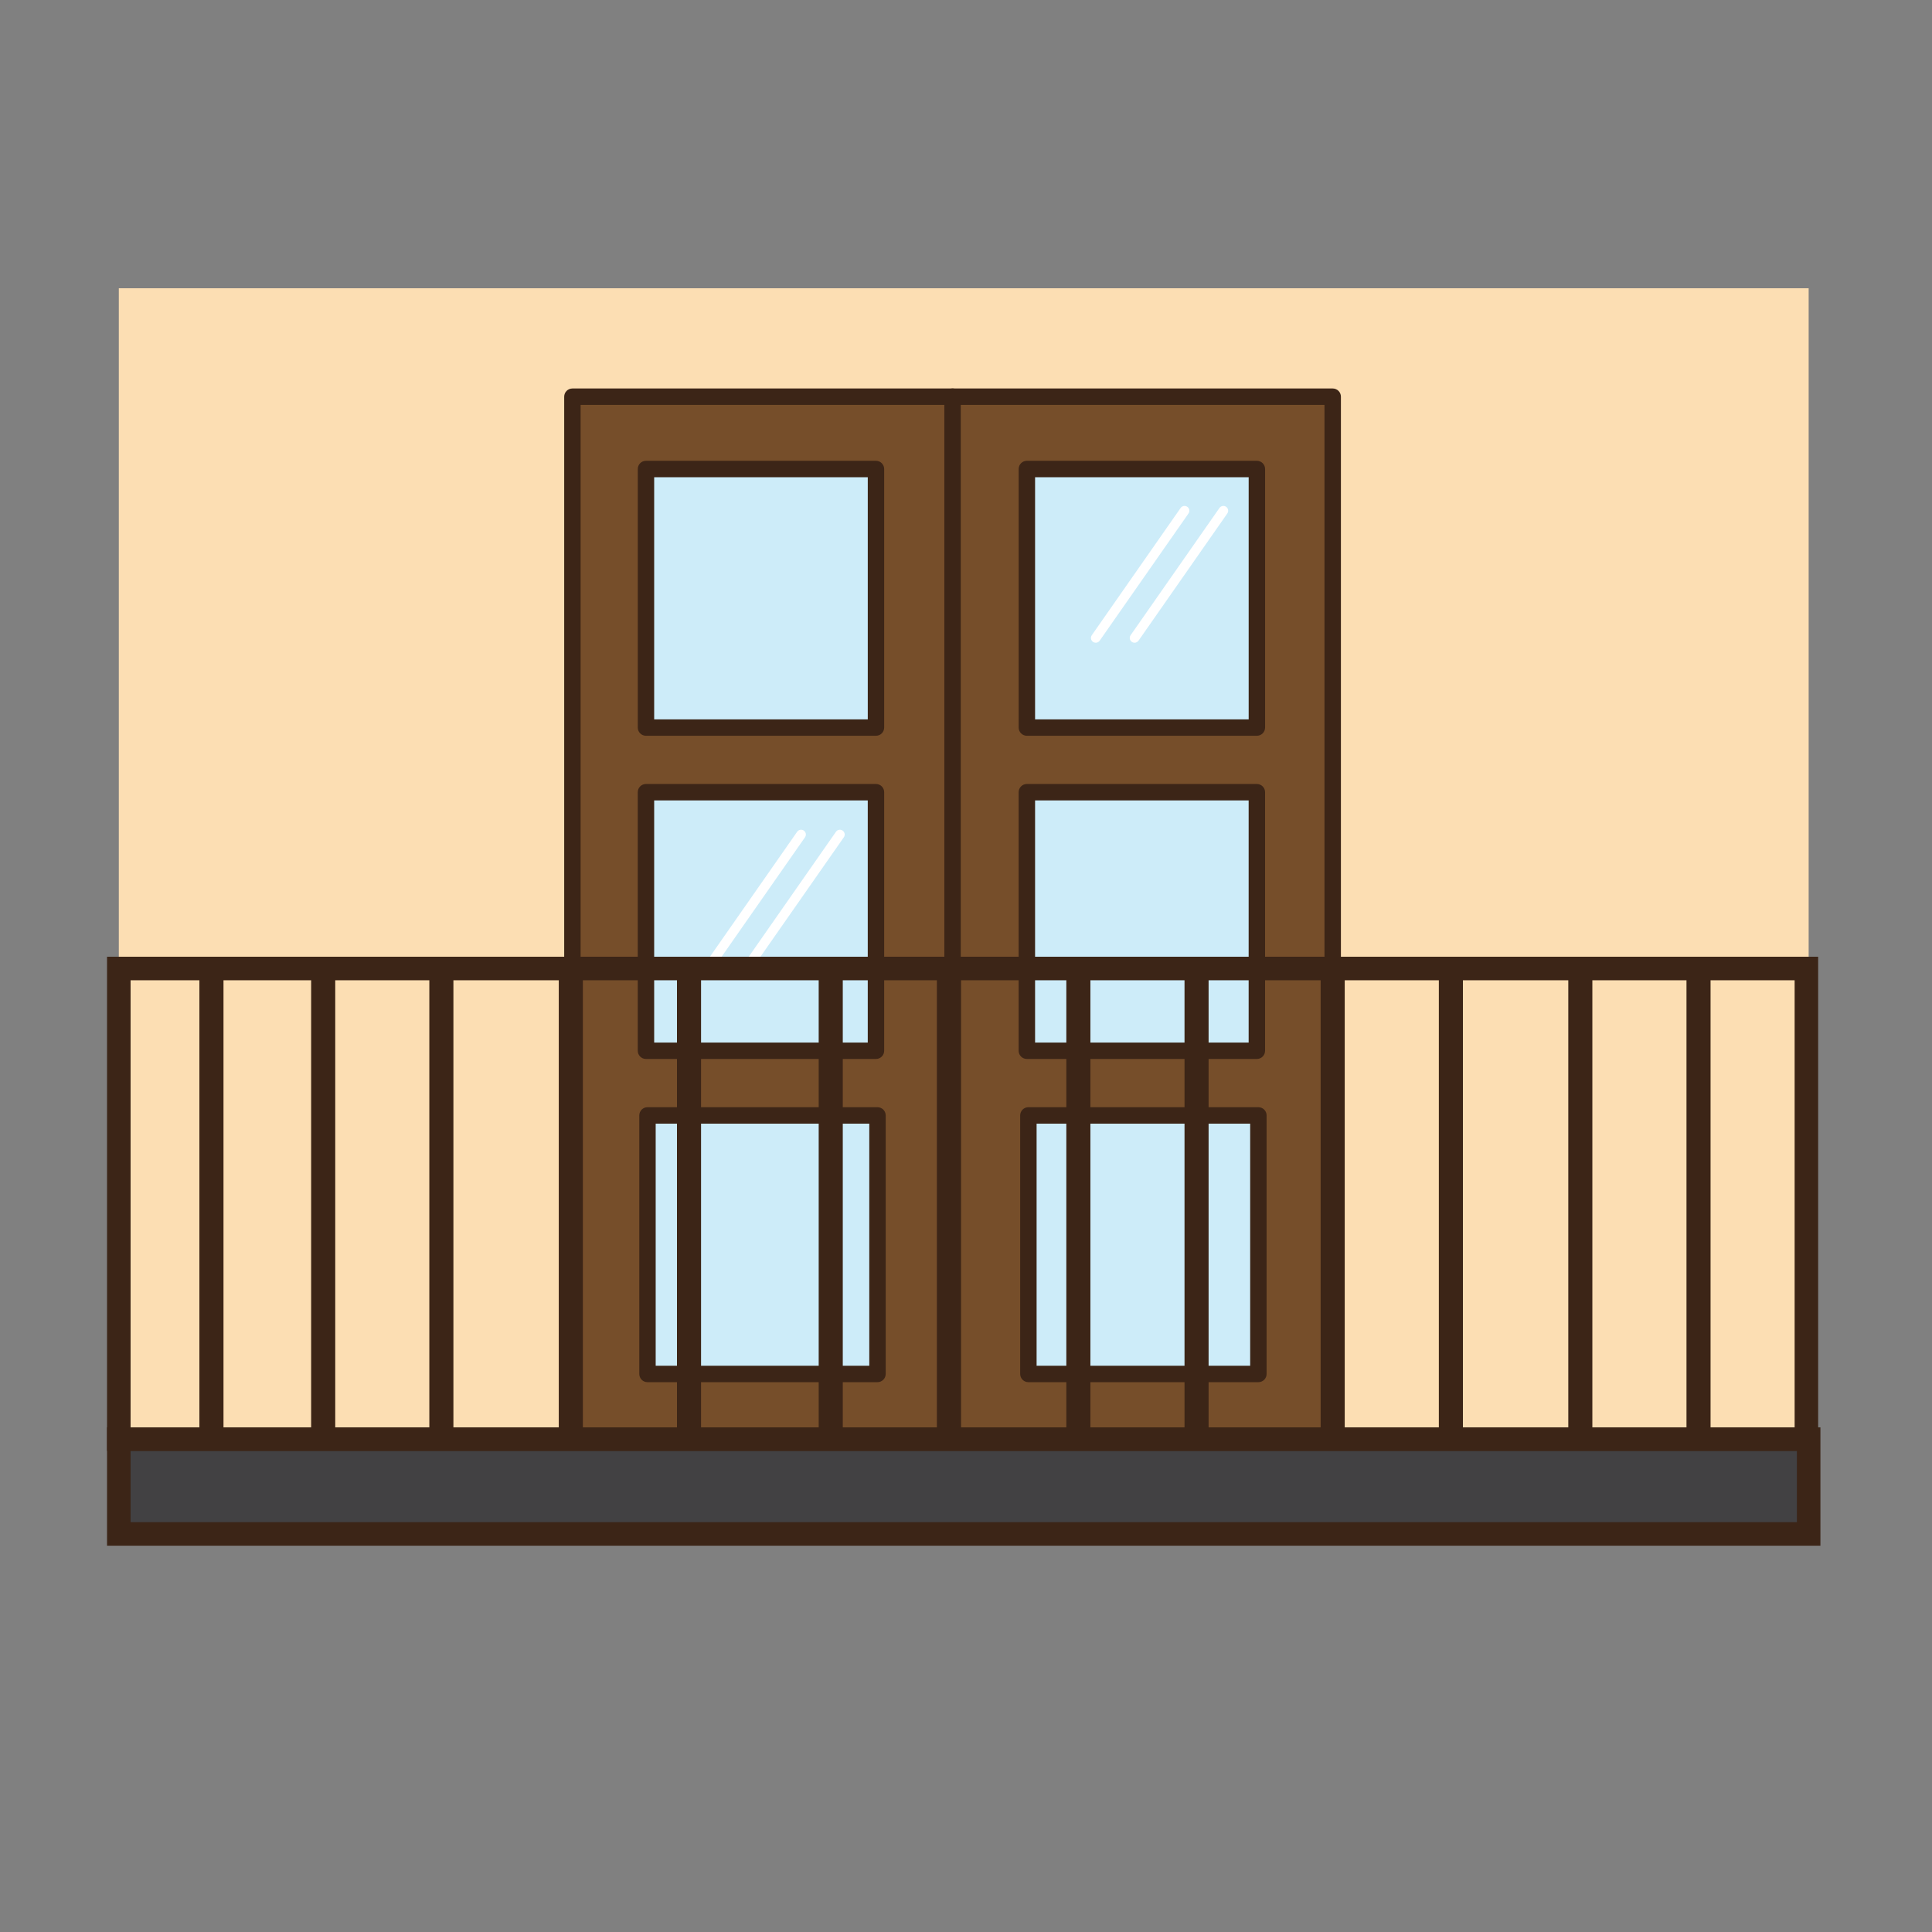
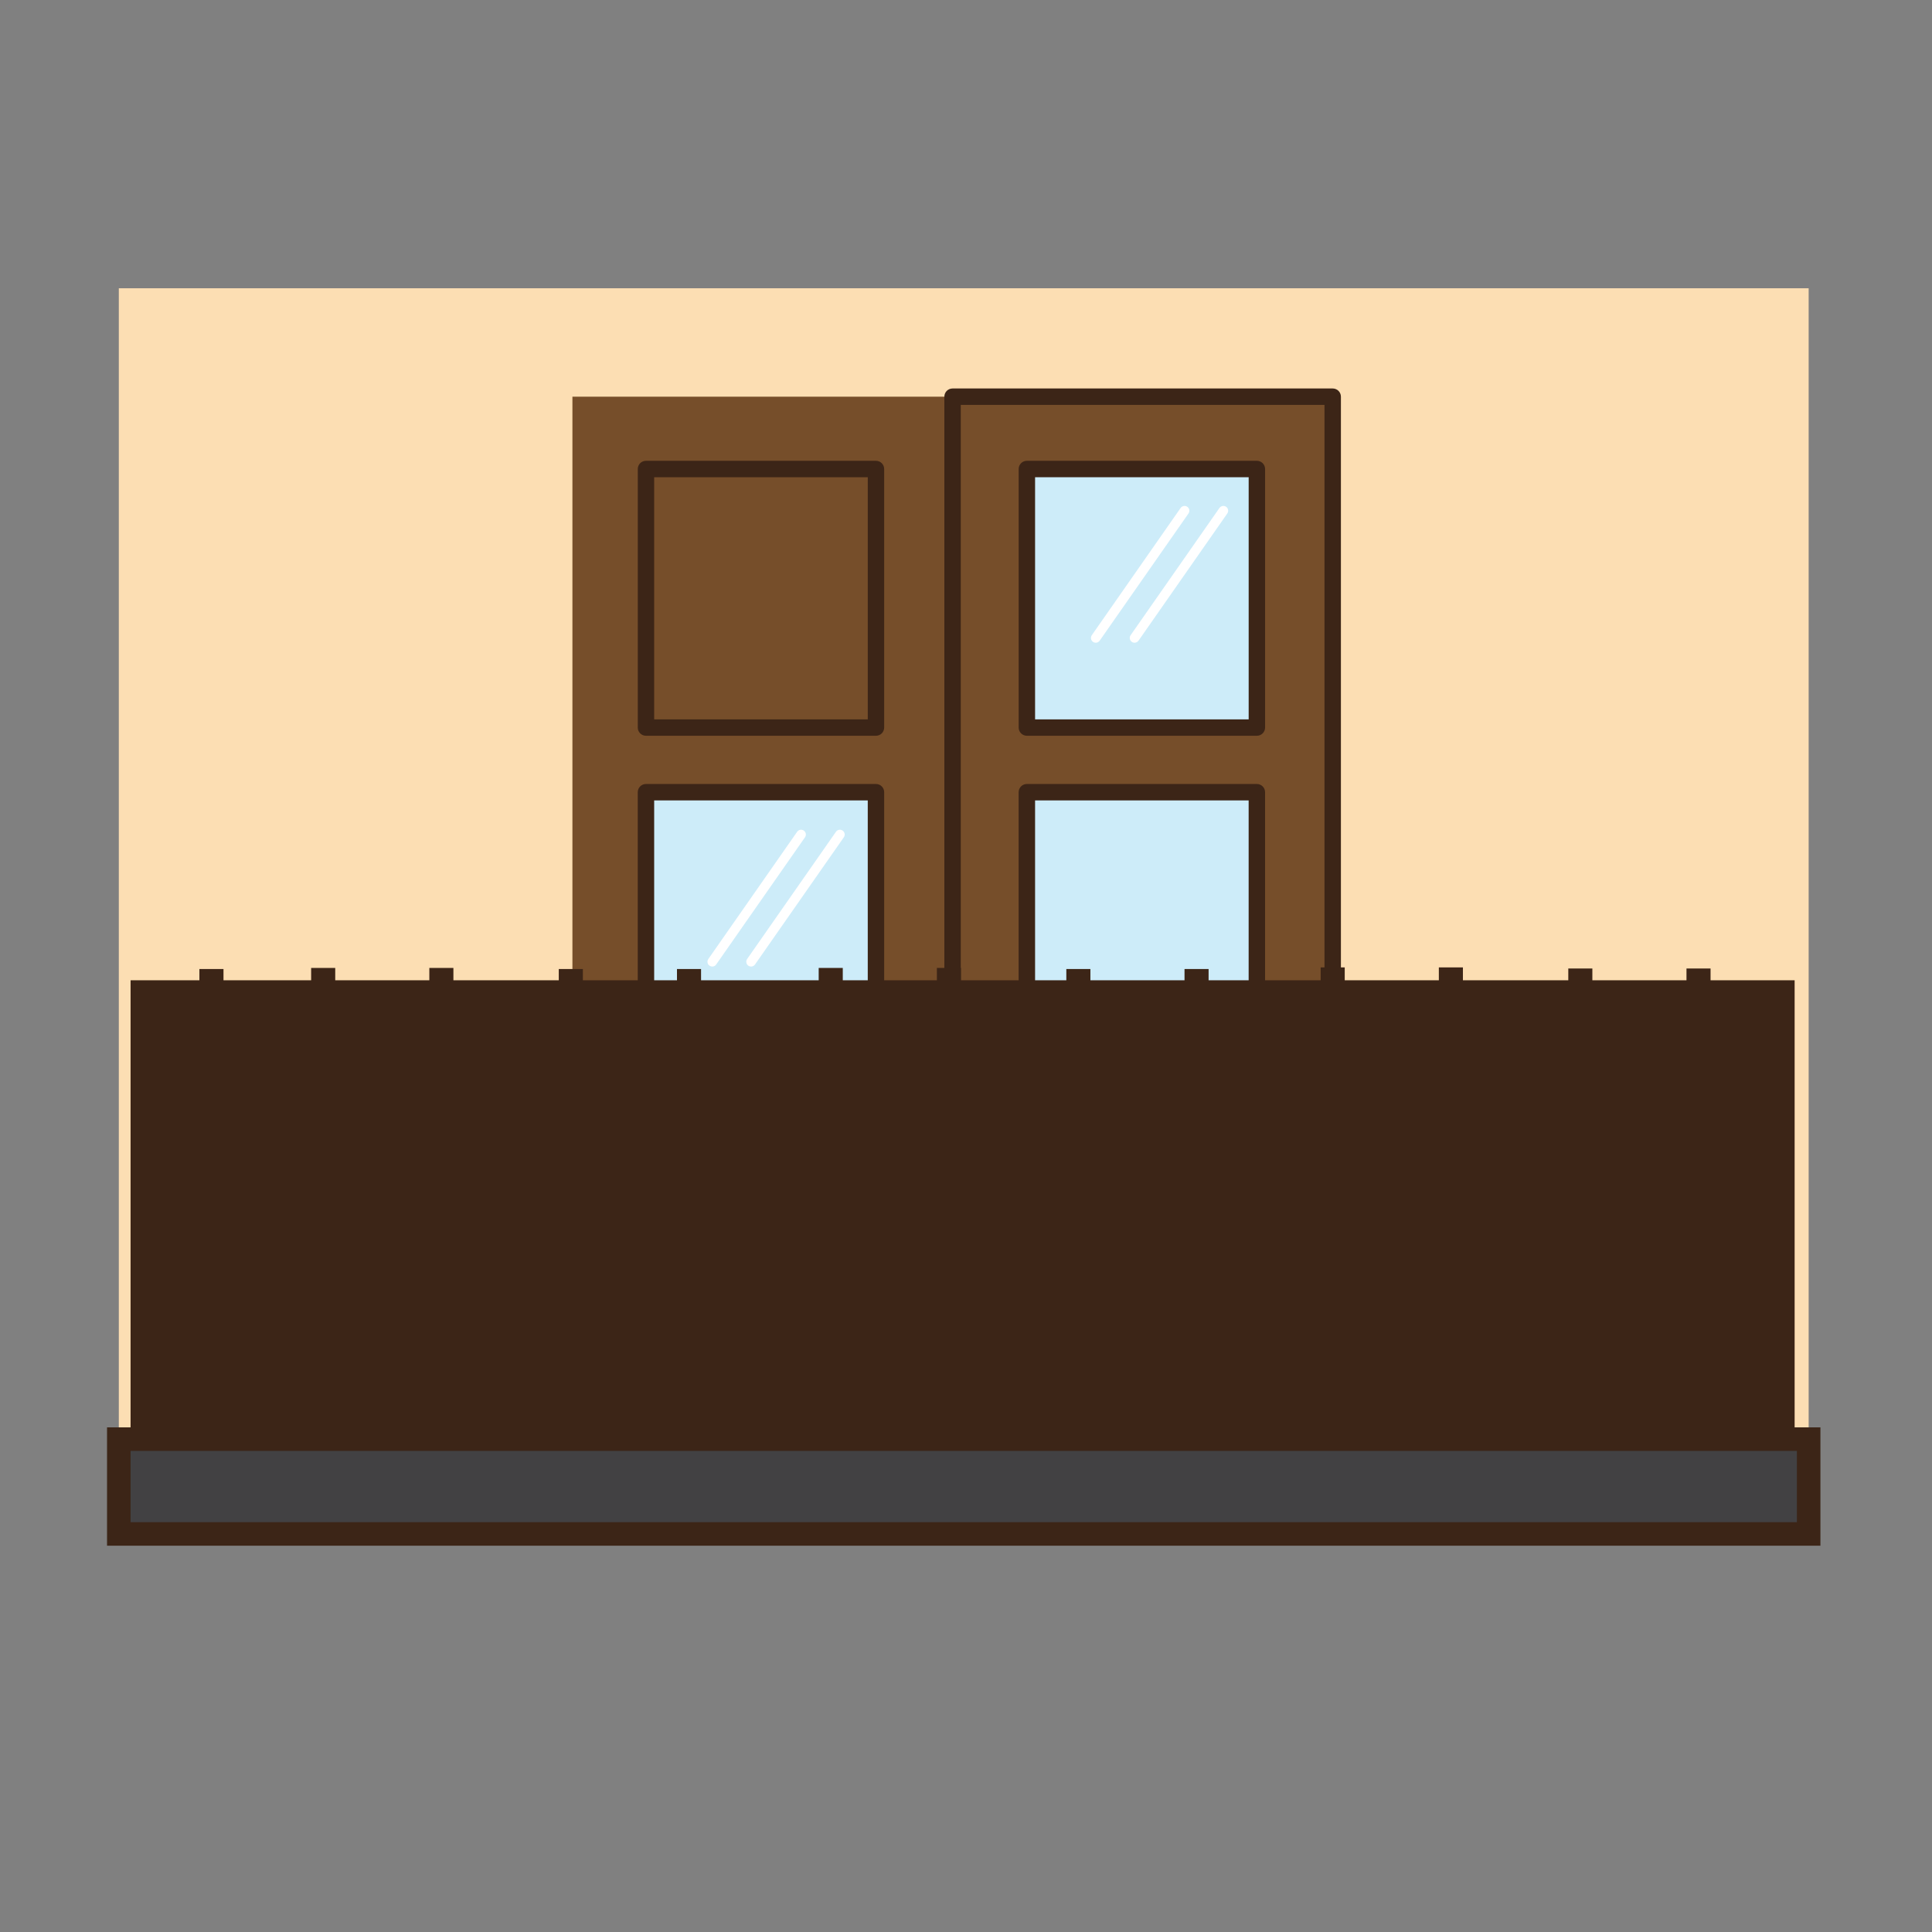
<svg xmlns="http://www.w3.org/2000/svg" version="1.1" id="Layer_1" x="0px" y="0px" width="500px" height="500px" viewBox="0 0 500 500" enable-background="new 0 0 500 500" xml:space="preserve">
  <rect x="0" y="0" width="500" height="500" fill="#808080" stroke="none" />
  <g id="Layer_1_copy_70">
    <g>
      <rect x="30.749" y="74.601" fill="#FCDEB3" width="437.33" height="322.372" />
    </g>
    <g>
      <rect x="148.142" y="102.663" fill="#764E2A" width="98.382" height="269.507" />
-       <path fill="#3C2517" d="M246.523,374.297h-98.382c-1.175,0-2.127-0.951-2.127-2.127V102.663c0-1.175,0.952-2.126,2.127-2.126    h98.382c1.175,0,2.122,0.951,2.122,2.126V372.17C248.646,373.346,247.698,374.297,246.523,374.297z M150.265,370.043H244.4    V104.786h-94.135V370.043L150.265,370.043z" />
    </g>
    <g>
      <rect x="246.523" y="102.663" fill="#764E2A" width="98.382" height="269.507" />
      <path fill="#3C2517" d="M344.905,374.297h-98.382c-1.177,0-2.124-0.951-2.124-2.127V102.663c0-1.175,0.947-2.126,2.124-2.126    h98.382c1.17,0,2.122,0.951,2.122,2.126V372.17C347.027,373.346,346.075,374.297,344.905,374.297z M248.646,370.043h94.129    V104.786h-94.129V370.043z" />
    </g>
    <g>
-       <rect x="167.179" y="121.38" fill="#CDECF9" width="59.522" height="66.913" />
      <path fill="#3C2517" d="M226.701,190.415h-59.522c-1.176,0-2.123-0.952-2.123-2.122V121.38c0-1.175,0.947-2.126,2.123-2.126    h59.522c1.172,0,2.123,0.951,2.123,2.126v66.913C228.824,189.463,227.873,190.415,226.701,190.415z M169.301,186.17h55.278    v-62.667h-55.278V186.17z" />
    </g>
    <g>
      <rect x="167.175" y="205.024" fill="#CDECF9" width="59.522" height="66.912" />
      <path fill="#3C2517" d="M226.697,274.062h-59.522c-1.172,0-2.123-0.955-2.123-2.127v-66.912c0-1.176,0.951-2.127,2.123-2.127    h59.522c1.176,0,2.127,0.951,2.127,2.127v66.912C228.824,273.107,227.873,274.062,226.697,274.062z M169.301,269.811h55.274    v-62.665h-55.274V269.811z" />
    </g>
    <g>
      <rect x="167.568" y="288.667" fill="#CDECF9" width="59.523" height="66.912" />
      <path fill="#3C2517" d="M227.092,357.703h-59.523c-1.175,0-2.122-0.947-2.122-2.123v-66.912c0-1.175,0.947-2.126,2.122-2.126    h59.523c1.175,0,2.127,0.951,2.127,2.126v66.912C229.219,356.755,228.267,357.703,227.092,357.703z M169.691,353.454h55.278    v-62.659h-55.278V353.454z" />
    </g>
    <g>
      <rect x="265.751" y="121.38" fill="#CDECF9" width="59.526" height="66.913" />
      <path fill="#3C2517" d="M325.277,190.415h-59.526c-1.172,0-2.123-0.952-2.123-2.122V121.38c0-1.175,0.951-2.126,2.123-2.126    h59.526c1.177,0,2.128,0.951,2.128,2.126v66.913C327.405,189.463,326.454,190.415,325.277,190.415z M267.878,186.17h55.277    v-62.667h-55.277V186.17z" />
    </g>
    <g>
      <rect x="265.751" y="205.024" fill="#CDECF9" width="59.522" height="66.912" />
      <path fill="#3C2517" d="M325.273,274.062h-59.522c-1.176,0-2.128-0.955-2.128-2.127v-66.912c0-1.176,0.952-2.127,2.128-2.127    h59.522c1.176,0,2.128,0.951,2.128,2.127v66.912C327.401,273.107,326.449,274.062,325.273,274.062z M267.878,269.811h55.27    v-62.665h-55.27V269.811z" />
    </g>
    <g>
      <rect x="266.145" y="288.667" fill="#CDECF9" width="59.523" height="66.912" />
      <path fill="#3C2517" d="M325.668,357.703h-59.523c-1.17,0-2.125-0.947-2.125-2.123v-66.912c0-1.175,0.955-2.126,2.125-2.126    h59.523c1.177,0,2.127,0.951,2.127,2.126v66.912C327.795,356.755,326.845,357.703,325.668,357.703z M268.271,353.454h55.271    v-62.659h-55.271V353.454z" />
    </g>
    <g>
      <rect x="30.749" y="372.445" fill="#424143" width="437.33" height="24.527" />
      <path fill="#3C2517" d="M471.124,400.021H27.7V369.4h443.424V400.021L471.124,400.021z M33.794,393.927h431.241V375.49H33.794    V393.927z" />
    </g>
    <g>
      <rect x="436.461" y="250.645" fill="#3C2517" width="6.23" height="121.81" />
    </g>
    <g>
      <rect x="405.873" y="250.645" fill="#3C2517" width="6.229" height="121.81" />
    </g>
    <g>
      <rect x="372.373" y="250.362" fill="#3C2517" width="6.229" height="121.809" />
    </g>
    <g>
      <rect x="341.785" y="250.362" fill="#3C2517" width="6.229" height="121.809" />
    </g>
    <g>
      <rect x="306.553" y="250.781" fill="#3C2517" width="6.23" height="121.81" />
    </g>
    <g>
      <rect x="275.965" y="250.781" fill="#3C2517" width="6.23" height="121.81" />
    </g>
    <g>
      <rect x="242.465" y="250.502" fill="#3C2517" width="6.23" height="121.811" />
    </g>
    <g>
      <rect x="211.877" y="250.502" fill="#3C2517" width="6.233" height="121.811" />
    </g>
    <g>
      <rect x="175.2" y="250.781" fill="#3C2517" width="6.233" height="121.81" />
    </g>
    <g>
      <rect x="144.611" y="250.781" fill="#3C2517" width="6.234" height="121.81" />
    </g>
    <g>
      <rect x="111.111" y="250.502" fill="#3C2517" width="6.23" height="121.811" />
    </g>
    <g>
      <rect x="51.604" y="250.781" fill="#3C2517" width="6.235" height="121.81" />
    </g>
    <g>
      <rect x="80.523" y="250.502" fill="#3C2517" width="6.234" height="121.811" />
    </g>
    <g>
      <path fill="#FFFFFF" d="M283.579,166.34c-0.249,0-0.499-0.071-0.711-0.225c-0.563-0.39-0.701-1.167-0.308-1.728l22.982-32.922    c0.398-0.565,1.17-0.698,1.729-0.312c0.564,0.394,0.701,1.167,0.312,1.732l-22.987,32.922    C284.354,166.153,283.969,166.34,283.579,166.34z" />
    </g>
    <g>
      <path fill="#FFFFFF" d="M293.623,166.34c-0.245,0-0.495-0.071-0.711-0.225c-0.561-0.39-0.702-1.167-0.307-1.728l22.985-32.922    c0.397-0.565,1.172-0.698,1.729-0.312c0.563,0.394,0.7,1.167,0.308,1.732l-22.982,32.922    C294.398,166.153,294.014,166.34,293.623,166.34z" />
    </g>
    <g>
      <path fill="#FFFFFF" d="M184.329,250.145c-0.24,0-0.489-0.074-0.706-0.224c-0.564-0.394-0.702-1.167-0.307-1.732l22.986-32.926    c0.391-0.561,1.163-0.699,1.724-0.304c0.565,0.391,0.702,1.167,0.312,1.724l-22.987,32.926    C185.109,249.959,184.724,250.145,184.329,250.145z" />
    </g>
    <g>
      <path fill="#FFFFFF" d="M194.376,250.145c-0.243,0-0.493-0.074-0.705-0.224c-0.564-0.394-0.702-1.167-0.312-1.732l22.986-32.926    c0.391-0.561,1.168-0.699,1.729-0.304c0.565,0.391,0.702,1.167,0.312,1.724l-22.99,32.926    C195.157,249.959,194.767,250.145,194.376,250.145z" />
    </g>
    <g>
-       <path fill="#3C2517" d="M470.539,375.484H27.7V247.6h442.839V375.484z M33.794,369.4h430.655V253.689H33.794V369.4z" />
+       <path fill="#3C2517" d="M470.539,375.484H27.7V247.6V375.484z M33.794,369.4h430.655V253.689H33.794V369.4z" />
    </g>
  </g>
</svg>